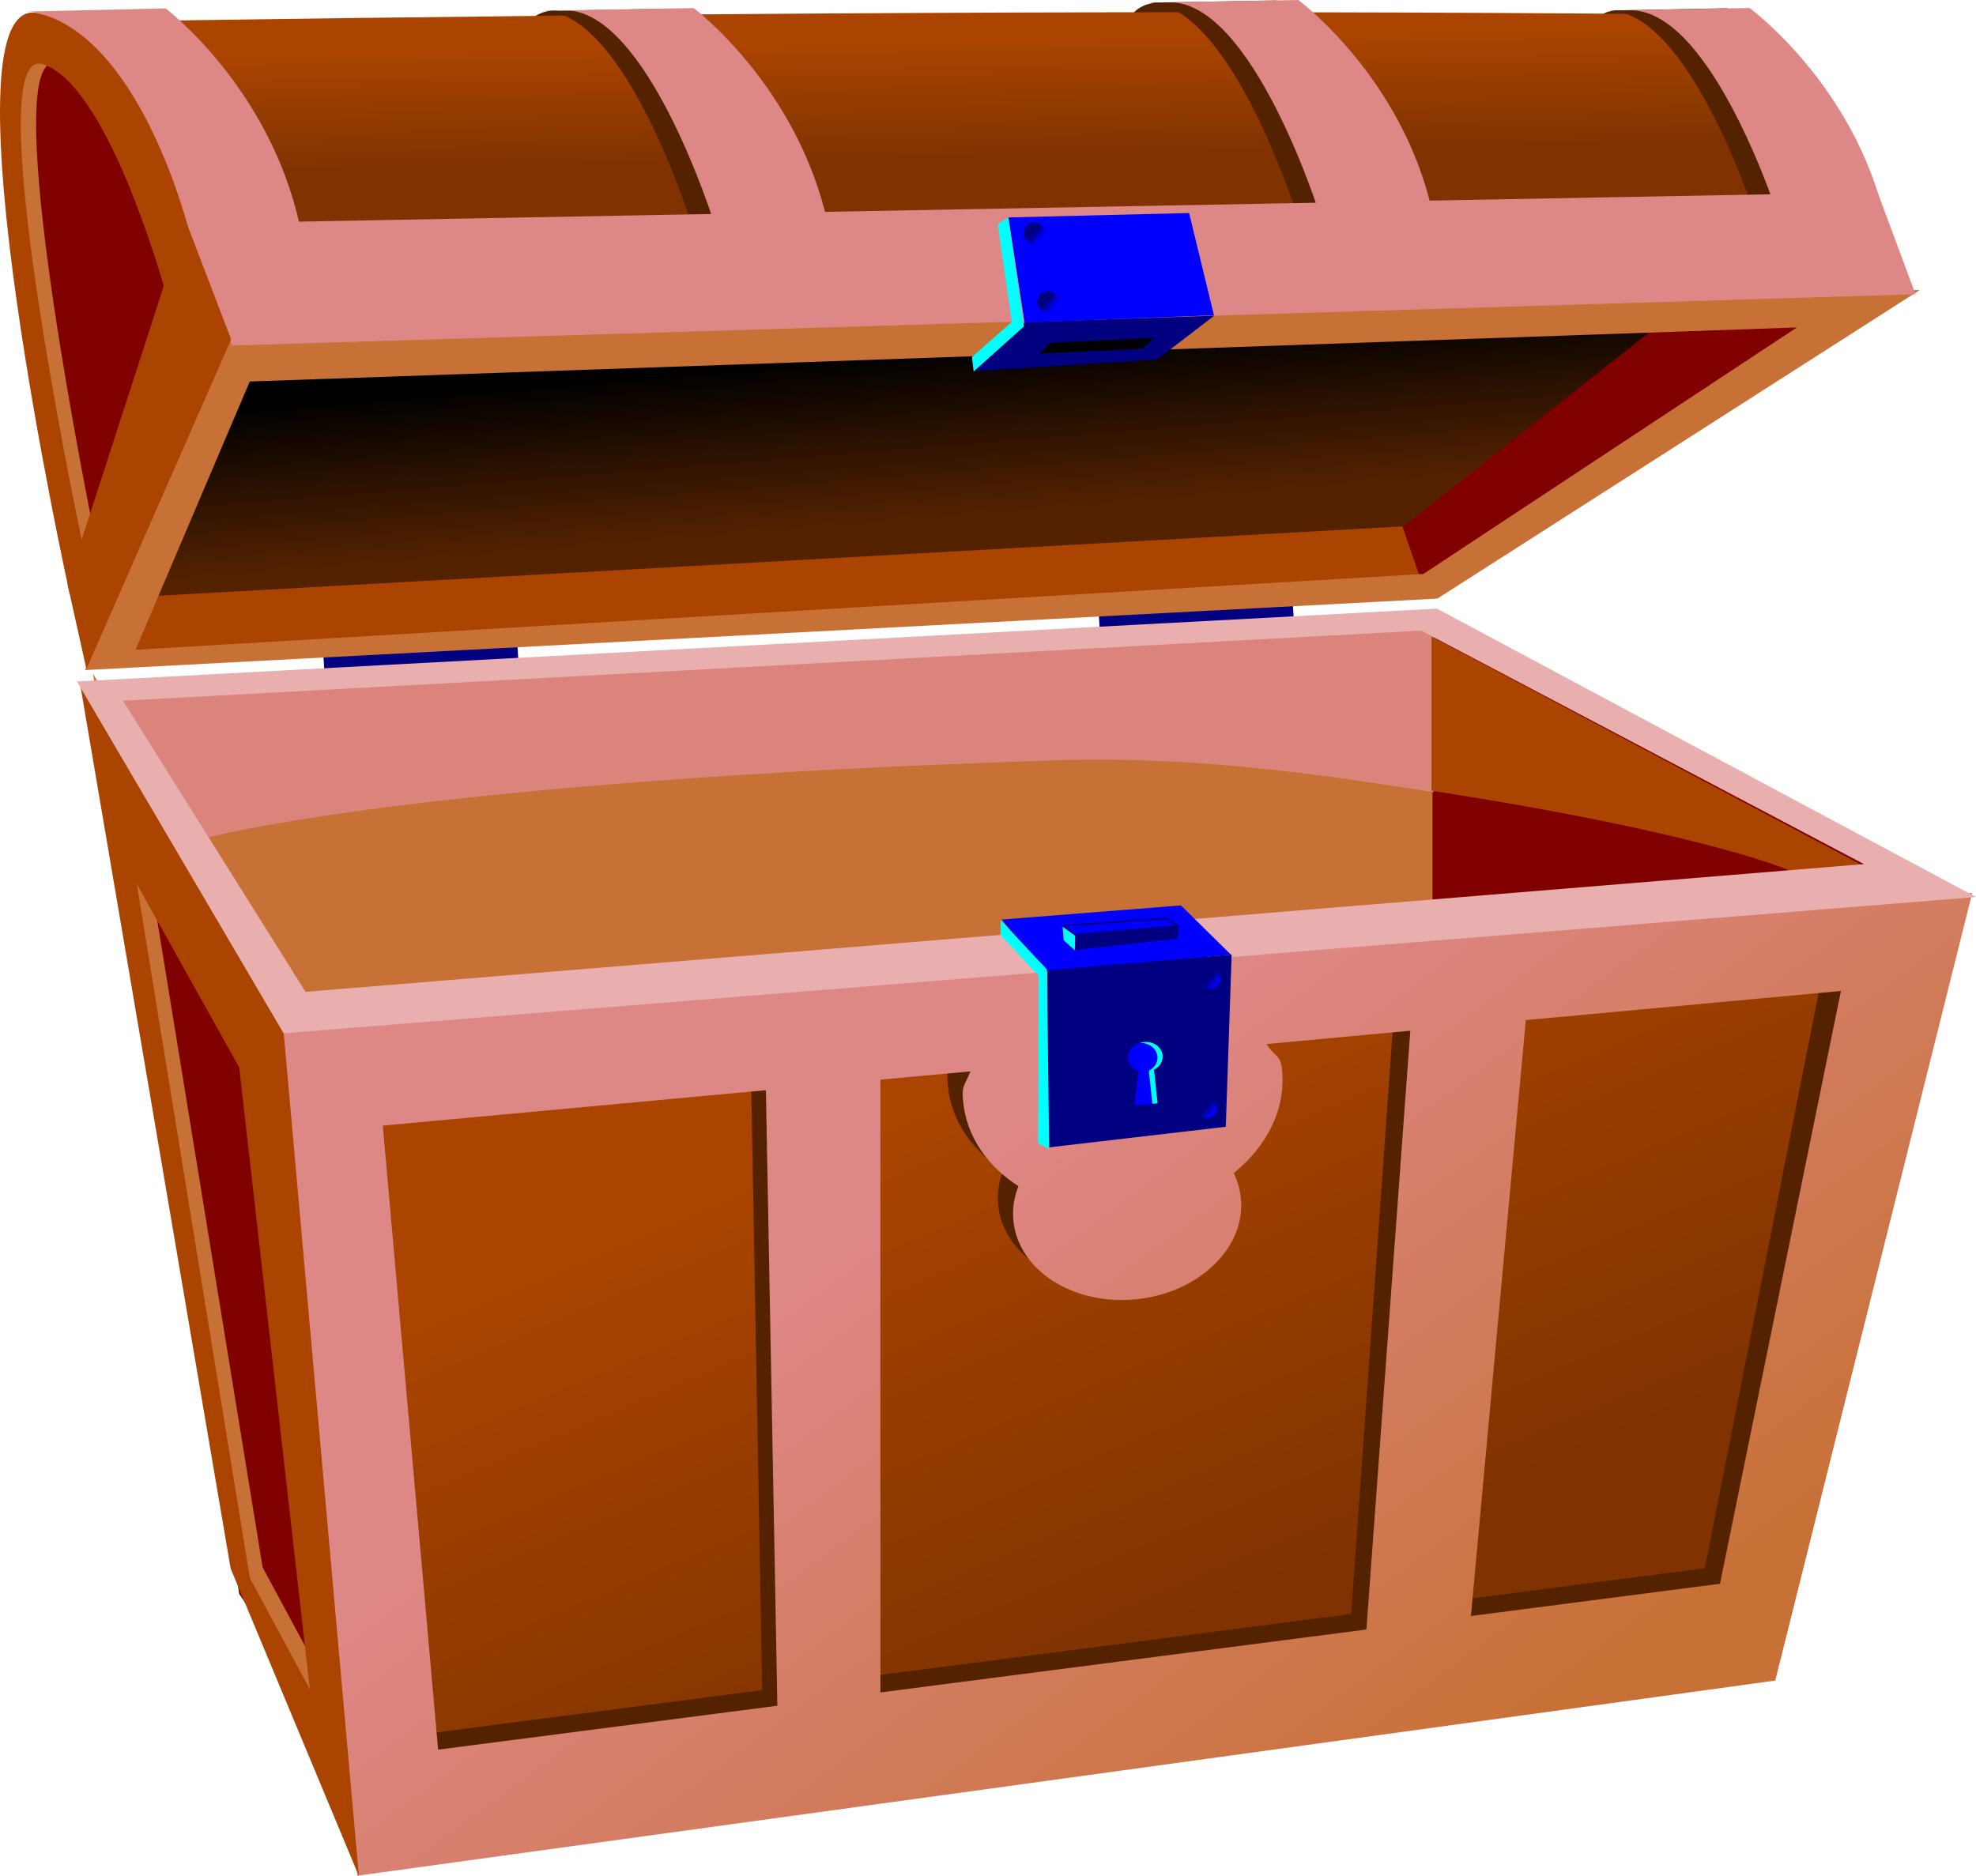
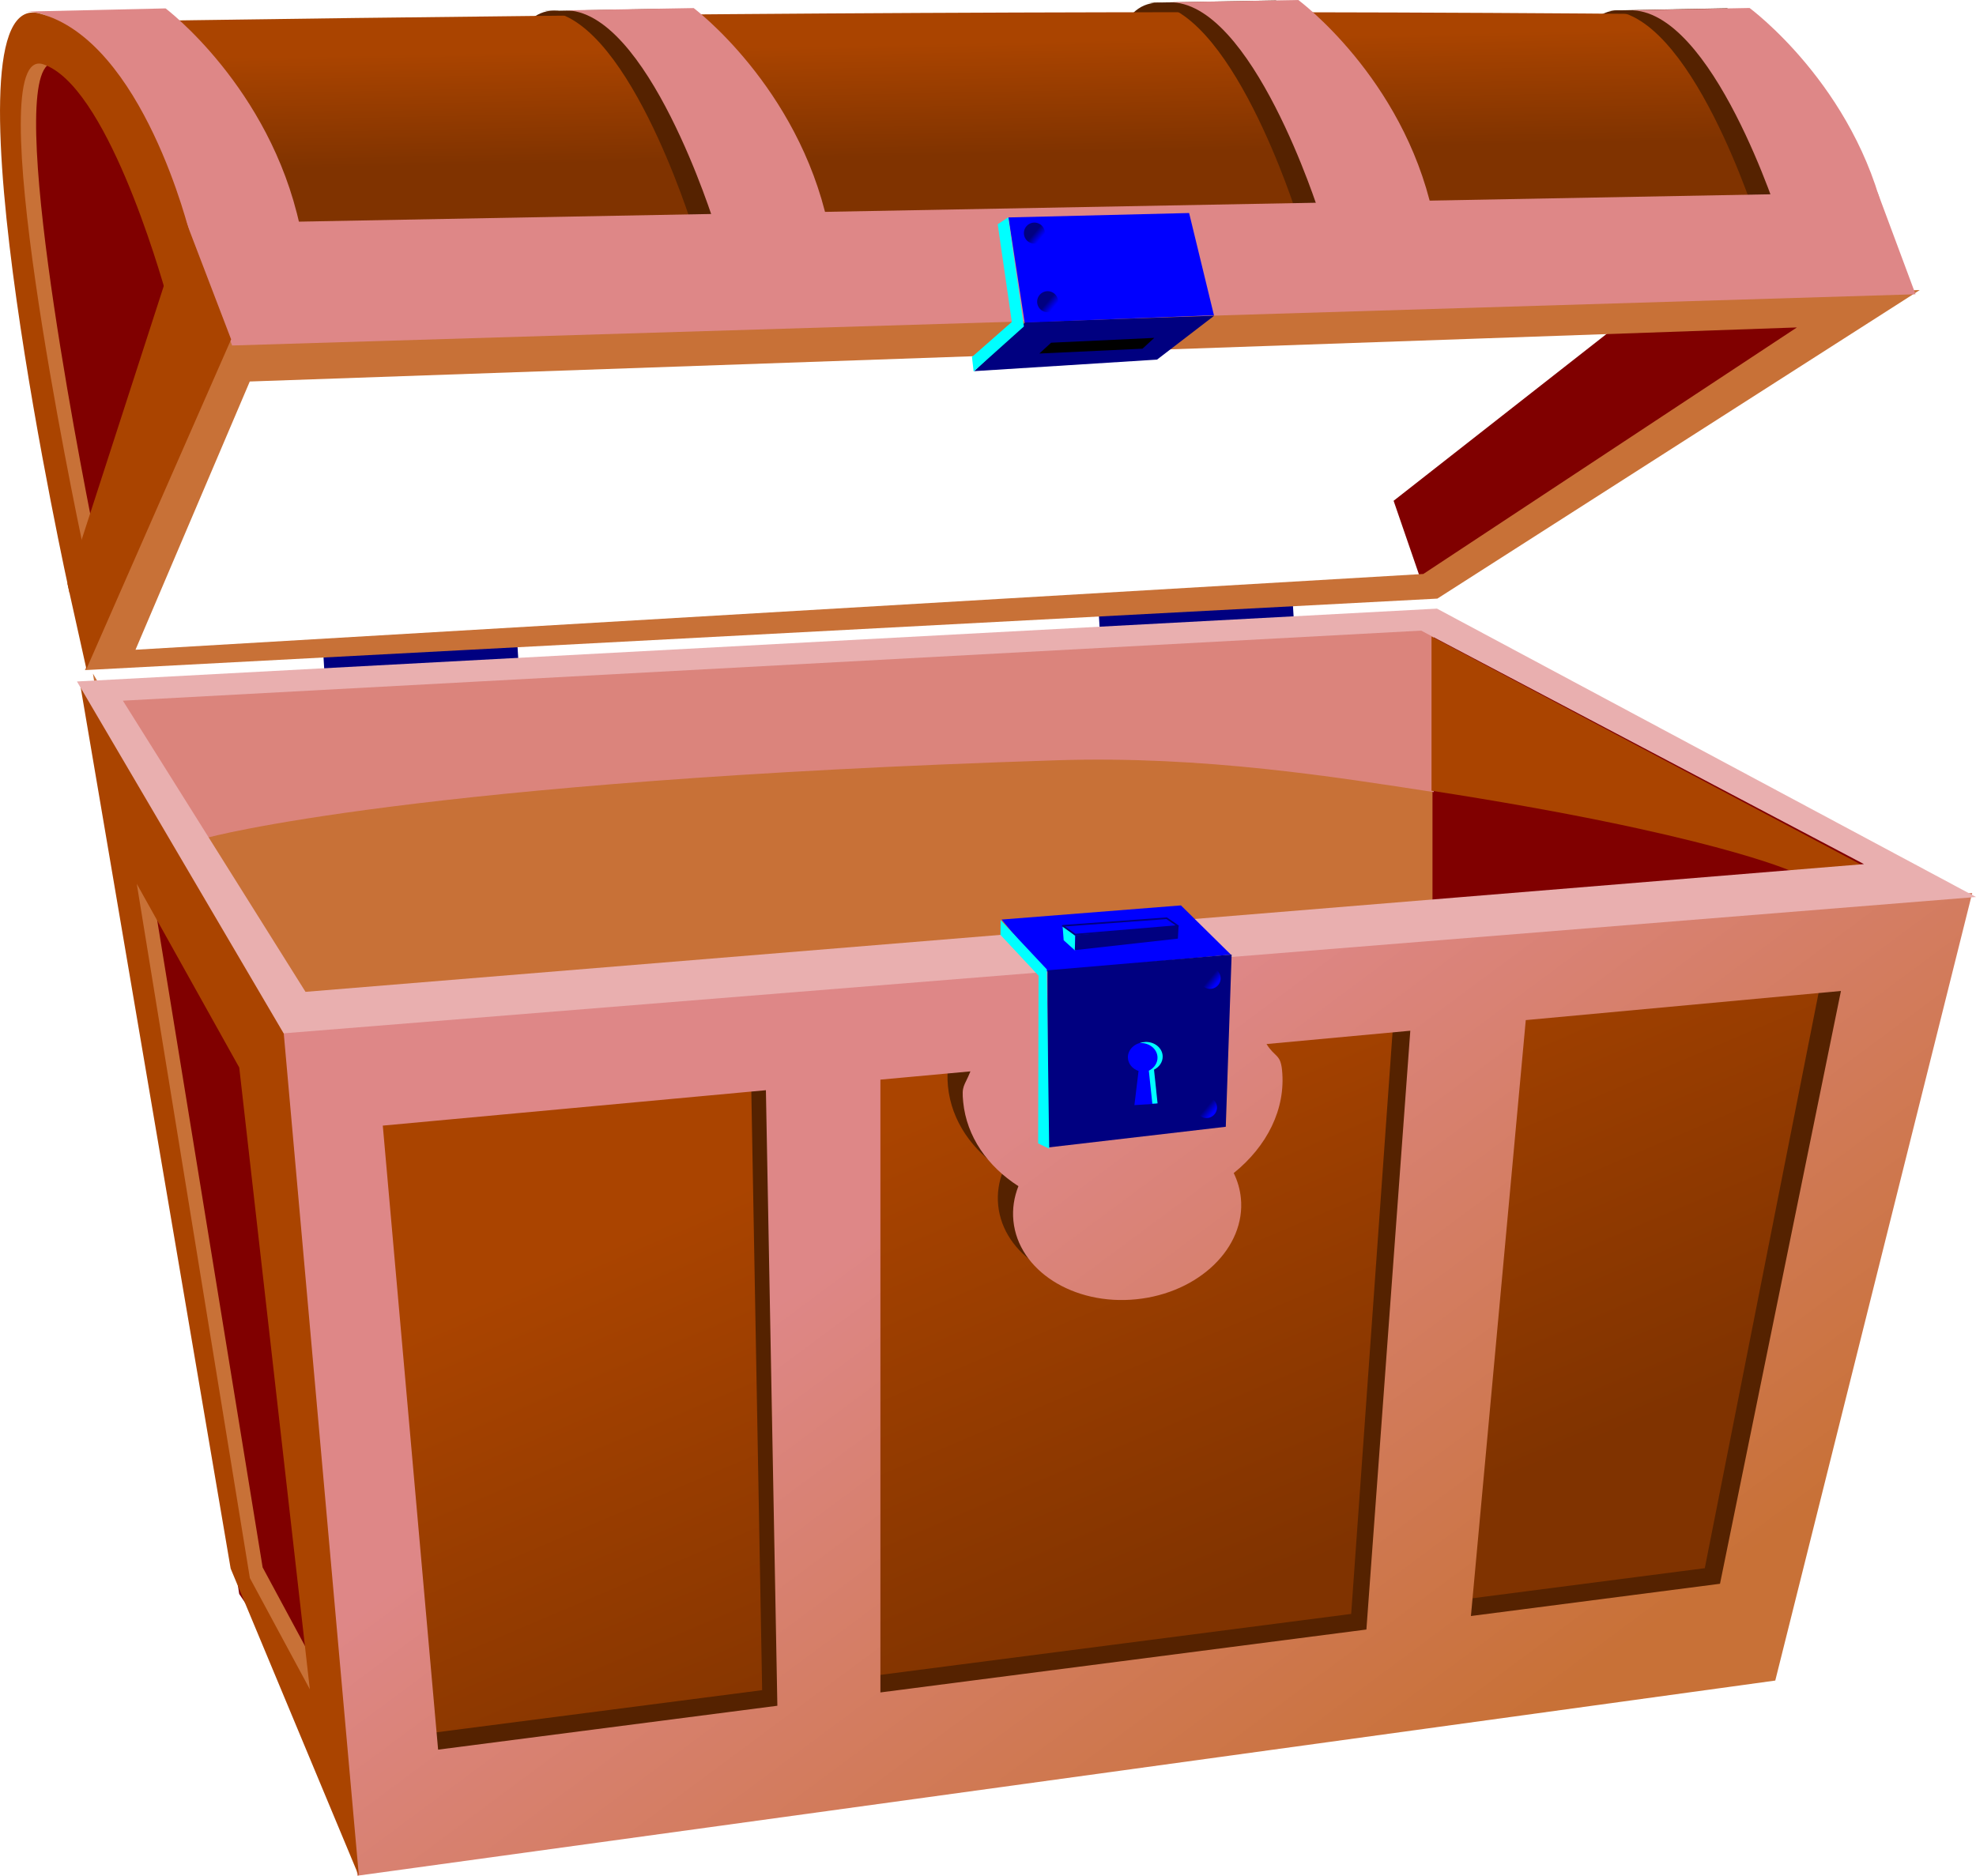
<svg xmlns="http://www.w3.org/2000/svg" xmlns:xlink="http://www.w3.org/1999/xlink" viewBox="0 0 425.77 404.32" version="1.0">
  <defs>
    <linearGradient id="a">
      <stop offset="0" stop-color="navy" />
      <stop offset="1" stop-color="#00f" />
    </linearGradient>
    <linearGradient id="d" y2="706.92" gradientUnits="userSpaceOnUse" x2="524.87" y1="571.42" x1="424.36">
      <stop offset="0" stop-color="#de8787" />
      <stop offset="1" stop-color="#c87137" />
    </linearGradient>
    <linearGradient id="c" y2="709.15" gradientUnits="userSpaceOnUse" x2="412.25" y1="595.99" x1="364.06">
      <stop offset="0" stop-color="#a40" />
      <stop offset="1" stop-color="#803300" />
    </linearGradient>
    <linearGradient id="e" y2="431.45" gradientUnits="userSpaceOnUse" x2="346.93" y1="467.93" x1="349.91">
      <stop offset="0" stop-color="#520" />
      <stop offset="1" />
    </linearGradient>
    <linearGradient id="b" y2="388.08" gradientUnits="userSpaceOnUse" x2="363.89" gradientTransform="matrix(1 0 0 1.017 0 -6.874)" y1="364.27" x1="363.42">
      <stop offset="0" stop-color="#a40" />
      <stop offset="1" stop-color="#803300" />
    </linearGradient>
    <linearGradient id="f" y2="570.25" xlink:href="#a" gradientUnits="userSpaceOnUse" x2="402.58" y1="568.82" x1="400.87" />
  </defs>
  <path d="M126.699 9.697c0 4.09-3.294 7.41-7.358 7.41s-7.366-3.32-7.366-7.41 3.301-7.41 7.366-7.41 7.358 3.32 7.358 7.41zM256.754 8.013c0 4.09-3.294 7.41-7.358 7.41s-7.366-3.32-7.366-7.41 3.301-7.41 7.366-7.41 7.358 3.32 7.358 7.41zM355.984 9.64c0 4.09-3.294 7.41-7.358 7.41s-7.366-3.32-7.366-7.41 3.301-7.41 7.366-7.41 7.358 3.32 7.358 7.41z" fill="#520" />
  <path d="M6.44 6.64l22.32 25.89 13.99 39.88-24.11 57.74-5.65-18.45-8.93-55.36-2.09-33.63L6.44 6.64z" fill-rule="evenodd" fill="maroon" />
  <path d="M533.6 357.13c-109.65-1.01-218.23-.22-326.34 1.35l22.56 45.16 333.77-1.6-29.99-44.91z" fill-rule="evenodd" fill="url(#b)" transform="translate(-171.54 -354.05)" />
  <path fill="navy" d="M69.569 139.324l41.791-2.5.455 7.599-41.792 2.5zM236.654 130.572l41.792-2.5.454 7.598-41.791 2.5z" />
  <path d="M307.17 133.99l.74 77.42 110.93-12.65-5.21-8.94-106.46-55.83z" fill-rule="evenodd" fill="maroon" />
  <path d="M22.77 148.88l46.16 79.66 239.73-15.64v-79.66L22.77 148.88z" fill-rule="evenodd" fill="#c87137" />
  <path d="M26.8 182.11l29.31 46.44 14.08 142.76-18.65-27.79L26.8 182.11z" fill-rule="evenodd" fill="maroon" />
  <path d="M20.03 145.18L50.5 338.56l29.31 63.19-16-182.35-43.78-74.22zm12.19 43.01l22.09 39.58 15.2 134.01-12.92-23.98-24.37-149.61z" fill-rule="evenodd" fill="#c87137" />
  <path d="M247.85 588.54l328.8-30.6-31.78 147.92-280.93 33.35-16.09-150.67z" fill-rule="evenodd" fill="url(#c)" transform="translate(-171.54 -354.05)" />
  <path d="M417.88 190.69l-175.13 12.73c-2.24-.13-4.53-.09-6.87.14-1.7.18-3.36.45-4.98.8L59.12 218.12l16.84 178.56 303.29-37.86 38.63-168.13zm-24.49 15.52l-26.06 131.76-53.66 6.95 11.81-132.44 67.91-6.27zm-92.79 8.57l-9.46 133.05-104.72 13.56V225.32l19.41-1.78c-1.35 3.36-1.93 6.94-1.57 10.61.75 7.46 5.24 13.84 11.9 18.13-.94 2.37-1.34 4.9-1.08 7.48 1.07 10.69 12.93 18.26 26.46 16.9s23.63-11.14 22.55-21.82c-.19-1.91-.72-3.71-1.54-5.38 7.15-5.75 11.26-13.78 10.42-22.21-.35-3.47-1.53-6.7-3.35-9.6l30.98-2.87zM161.75 227.6l2.47 136.66-73.1 9.46-11.91-138.49 82.54-7.63z" fill-rule="evenodd" fill="#520" />
  <path d="M596.5 546.5l-178.93 14.33c-2.24-.13-4.54-.09-6.87.15-1.71.17-3.37.44-4.99.79l-173.46 14.04 16.28 182.49 305.53-42.06L596.5 546.5zm-28.29 21.12l-26.06 127.76-53.67 6.95L500.3 573.9l67.91-6.28zm-92.79 8.57l-9.46 129.05-104.72 13.56V586.73l19.4-1.78c-1.35 3.36-1.93 2.94-1.56 6.61.75 7.46 5.23 13.84 11.9 18.13-.94 2.37-1.34 4.9-1.08 7.48 1.07 10.69 12.93 18.26 26.45 16.9 13.53-1.36 23.63-11.14 22.56-21.82-.19-1.9-.72-3.71-1.54-5.38 7.14-5.75 11.26-13.78 10.41-22.21-.35-3.47-1.53-2.7-3.34-5.6l30.98-2.87zm-138.85 12.82l2.47 132.66-73.1 9.46-11.92-134.49 82.55-7.63z" fill-rule="evenodd" fill="url(#d)" transform="translate(-171.54 -354.05)" />
  <path d="M17.27 147.48L49.7 338.05l27.63 66.27L61.05 221.7l-43.78-74.22zm12.2 43l22.08 39.59 15.21 134-12.92-23.97-24.37-149.62z" fill-rule="evenodd" fill="#a40" />
  <path d="M308.94 135.24L24.42 148.85l20.26 31.69s44.44-12.28 183.12-16.69c31.68-1 60.2 3.66 81.14 6.86v-35.47z" fill-rule="evenodd" fill="#db847c" />
  <path d="M308.45 137.17v33.25c59.57 9.21 77.53 17.33 77.53 17.33l15.36-1.23-92.89-49.35z" fill-rule="evenodd" fill="#a40" />
  <path d="M309.63 131.17l-293.05 15.7 44.53 75.83 364.66-29.38-116.14-62.15zm-3.41 4.74l95.41 50.32-335.8 27.53-39.35-62.75 279.74-15.1z" fill-rule="evenodd" fill="#e9afaf" />
-   <path d="M303.56 106.97L34.22 124.01l-6.24 17.42 278.86-15.09-3.28-19.37z" fill-rule="evenodd" fill="#a40" />
  <path d="M300.28 107.93l6.77 19.66 81.27-57.63-35.4-3.28-52.64 41.25z" fill-rule="evenodd" fill="maroon" />
-   <path d="M535.79 418.66L221.86 432.2l-17.41 50.31 269.52-15.02 61.82-48.83z" fill-rule="evenodd" fill="url(#e)" transform="translate(-171.54 -354.05)" />
  <path d="M413.65 62.51L49.5 73l-31.2 71.42 291.41-15.41 103.94-66.5zm-26.47 8.06l-80.49 53.13L29.2 140.03l24.62-57.81 333.36-11.65z" fill-rule="evenodd" fill="#c87137" />
  <path d="M116.74 2.37l27.93-.5s22.45 16.96 28.93 46.89h-24.44S134.69 1.87 116.74 2.37z" fill-rule="evenodd" fill="#520" />
  <path d="M121.54 2.23l27.93-.49s22.45 16.85 28.93 46.59h-24.44S139.5 1.74 121.54 2.23z" fill-rule="evenodd" fill="#de8787" />
  <path d="M247.02.59L274.95.1s22.45 16.7 28.93 46.18h-24.44S264.97.1 247.02.59z" fill-rule="evenodd" fill="#520" />
  <path d="M251.82.49L279.75 0s22.45 16.59 28.93 45.87h-24.44S269.78 0 251.82.49z" fill-rule="evenodd" fill="#de8787" />
  <path d="M346.24 2.27l25.93-.49s22.45 16.7 28.94 46.18h-22.45S364.2 1.78 346.24 2.27z" fill-rule="evenodd" fill="#520" />
  <path d="M351.04 2.21l25.94-.49s22.81 16.76 29.3 46.03l-22.81-.19S369 1.72 351.04 2.21z" fill-rule="evenodd" fill="#de8787" />
  <path d="M215.82 198.18l38.64-3.05 10.76 10.61-40.11 3.68-9.29-11.24z" fill-rule="evenodd" fill="#00f" />
  <path d="M265.38 205.72l-1.26 37.12-38.37 4.47-.05-38.19 39.68-3.4z" fill-rule="evenodd" fill="navy" />
  <path d="M215.6 198.29l-.02 3.21 8.2 8.77-.09 36.15 2.38 1.15-.51-38.65-9.96-10.63z" fill-rule="evenodd" fill="#0ff" />
  <path d="M246.52 224.634c-1.988.08-3.56 1.572-3.49 3.337.051 1.314.995 2.398 2.294 2.842l-.89 7.358 4.742-.302-.768-7.258c1.148-.576 1.905-1.683 1.856-2.927-.07-1.764-1.745-3.129-3.744-3.05z" fill="#00f" />
  <path d="M246.778 224.562c-.43.017-.837.104-1.222.243.04-.002.07-.012.1-.013 1.998-.079 3.684 1.286 3.753 3.05.05 1.243-.717 2.343-1.866 2.918l.752 7.108 1.128-.07-.768-7.267c1.149-.567 1.915-1.675 1.866-2.919-.07-1.764-1.755-3.128-3.743-3.05z" fill="#0ff" />
  <path d="M228.95 199.46l.24 3.18 2.48 2.24-.01-3.25-2.71-2.17z" fill-rule="evenodd" fill="#0ff" />
  <path d="M231.74 201.59l22.21-2.09-.15 2.79-22.22 2.48.16-3.18z" fill-rule="evenodd" fill="navy" />
  <path d="M231.66 201.43l22.16-1.86-2.43-1.67-22.4 1.63 2.67 1.9z" stroke-linejoin="round" stroke="navy" stroke-linecap="round" stroke-width=".354" fill="#00f" />
  <path d="M404 568.45c0 .99-.53 1.9-1.38 2.39-.85.5-1.9.5-2.76 0a2.75 2.75 0 01-1.37-2.39c0-.98.52-1.89 1.37-2.38.86-.5 1.91-.5 2.76 0 .85.49 1.38 1.4 1.38 2.38z" transform="translate(-69.07 -256.421) scale(.822)" fill="url(#f)" />
  <path d="M404 568.45c0 .99-.53 1.9-1.38 2.39-.85.5-1.9.5-2.76 0a2.75 2.75 0 01-1.37-2.39c0-.98.52-1.89 1.37-2.38.86-.5 1.91-.5 2.76 0 .85.49 1.38 1.4 1.38 2.38z" transform="translate(-99.68 -252.94) scale(.822)" fill="url(#f)" />
  <path d="M404 568.45c0 .99-.53 1.9-1.38 2.39-.85.5-1.9.5-2.76 0a2.75 2.75 0 01-1.37-2.39c0-.98.52-1.89 1.37-2.38.86-.5 1.91-.5 2.76 0 .85.49 1.38 1.4 1.38 2.38z" transform="translate(-69.86 -228.58) scale(.822)" fill="url(#f)" />
  <path d="M404 568.45c0 .99-.53 1.9-1.38 2.39-.85.5-1.9.5-2.76 0a2.75 2.75 0 01-1.37-2.39c0-.98.52-1.89 1.37-2.38.86-.5 1.91-.5 2.76 0 .85.49 1.38 1.4 1.38 2.38z" transform="translate(-98.924 -226.2) scale(.822)" fill="url(#f)" />
  <path d="M5.37 2.5l30.31-.69s22.45 16.96 28.93 46.88H40.17S23.33 2 5.37 2.5z" fill-rule="evenodd" fill="#de8787" />
  <path d="M39.99 48.22l364.57-6.78 8.18 21.98L50.01 74.46 39.99 48.22z" fill-rule="evenodd" fill="#de8787" />
  <g>
    <path d="M209.9 79.99l39.41-2.49 12.32-9.46-40.69 1.39-11.04 10.56z" fill-rule="evenodd" fill="navy" />
    <path d="M261.57 67.94l-5.35-22.03-38.93.95 3.49 22.65 40.79-1.57z" fill-rule="evenodd" fill="#00f" />
    <path d="M209.79 80.07l-.36-3.14 8.59-7.55-3.04-21.05 2.27-1.49 3.37 23.52-10.83 9.71z" fill-rule="evenodd" fill="#0ff" />
    <path d="M226.487 73.86l22.22-1.04-2.533 2.33-22.221 1.04z" />
    <path d="M404 568.45c0 .99-.53 1.9-1.38 2.39-.85.5-1.9.5-2.76 0a2.75 2.75 0 01-1.37-2.39c0-.98.52-1.89 1.37-2.38.86-.5 1.91-.5 2.76 0 .85.49 1.38 1.4 1.38 2.38z" transform="translate(-106.936 -417.029) scale(.822)" fill="url(#f)" />
    <path d="M404 568.45c0 .99-.53 1.9-1.38 2.39-.85.5-1.9.5-2.76 0a2.75 2.75 0 01-1.37-2.39c0-.98.52-1.89 1.37-2.38.86-.5 1.91-.5 2.76 0 .85.49 1.38 1.4 1.38 2.38z" transform="translate(-76.288 -418.112) scale(.822)" fill="url(#f)" />
    <path d="M404 568.45c0 .99-.53 1.9-1.38 2.39-.85.5-1.9.5-2.76 0a2.75 2.75 0 01-1.37-2.39c0-.98.52-1.89 1.37-2.38.86-.5 1.91-.5 2.76 0 .85.49 1.38 1.4 1.38 2.38z" transform="translate(-104.081 -402.244) scale(.822)" fill="url(#f)" />
    <path d="M404 568.45c0 .99-.53 1.9-1.38 2.39-.85.5-1.9.5-2.76 0a2.75 2.75 0 01-1.37-2.39c0-.98.52-1.89 1.37-2.38.86-.5 1.91-.5 2.76 0 .85.49 1.38 1.4 1.38 2.38z" transform="translate(-72.764 -403.106) scale(.822)" fill="url(#f)" />
  </g>
  <path d="M5.34 7.39c-8.17 23.06 12.62 120.18 12.62 120.18l3-9.21C19.17 109.62 1.5 22.21 10.15 14.14L5.34 7.39z" fill-rule="evenodd" fill="#c87137" />
  <path d="M7.5 2.71c-20.47-1.68 7.47 125.05 7.47 125.05l3.09-9.22C16.07 109.16-4.74 9.13 9.33 13.86c13.42 4.51 24.86 43.68 26.85 50.83l4.76-14.16S30.87 8.81 8.5 2.9c-.35-.09-.68-.16-1-.19z" fill-rule="evenodd" fill="#a40" />
  <path d="M39.92 47.32l9.88 25.82-31.18 71.05-4.09-18.4 25.39-78.47z" fill-rule="evenodd" fill="#a40" />
</svg>